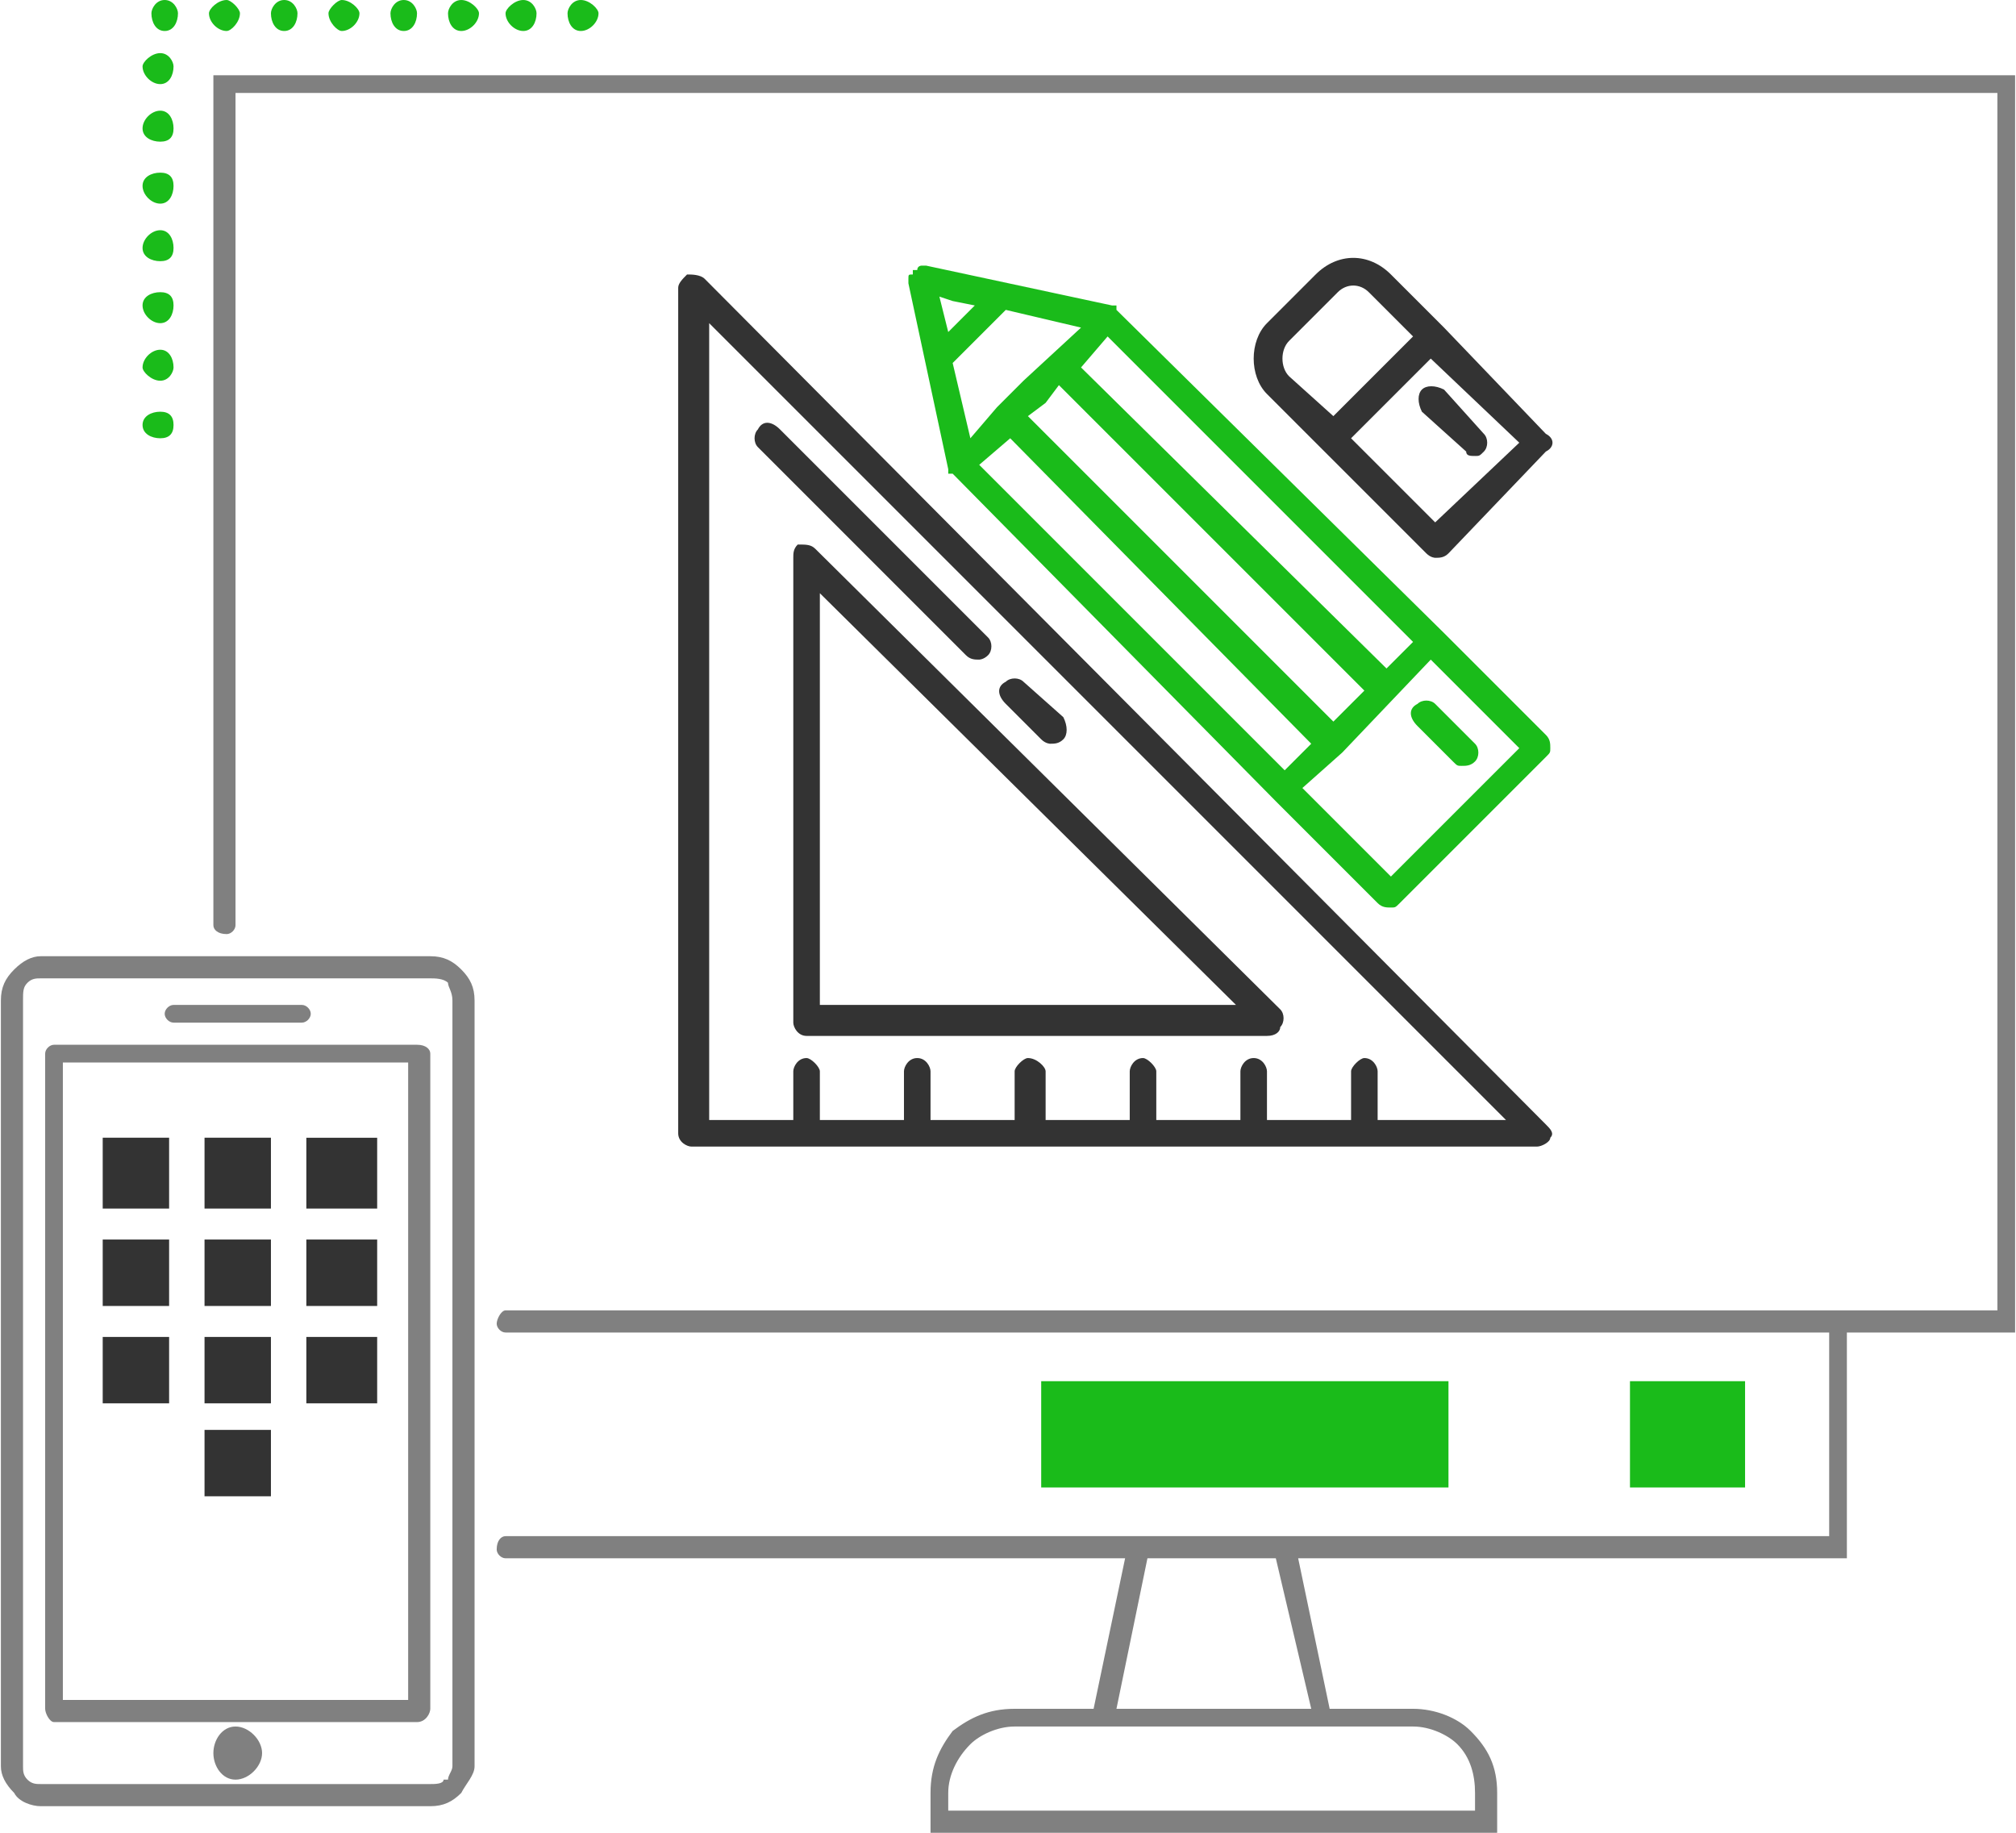
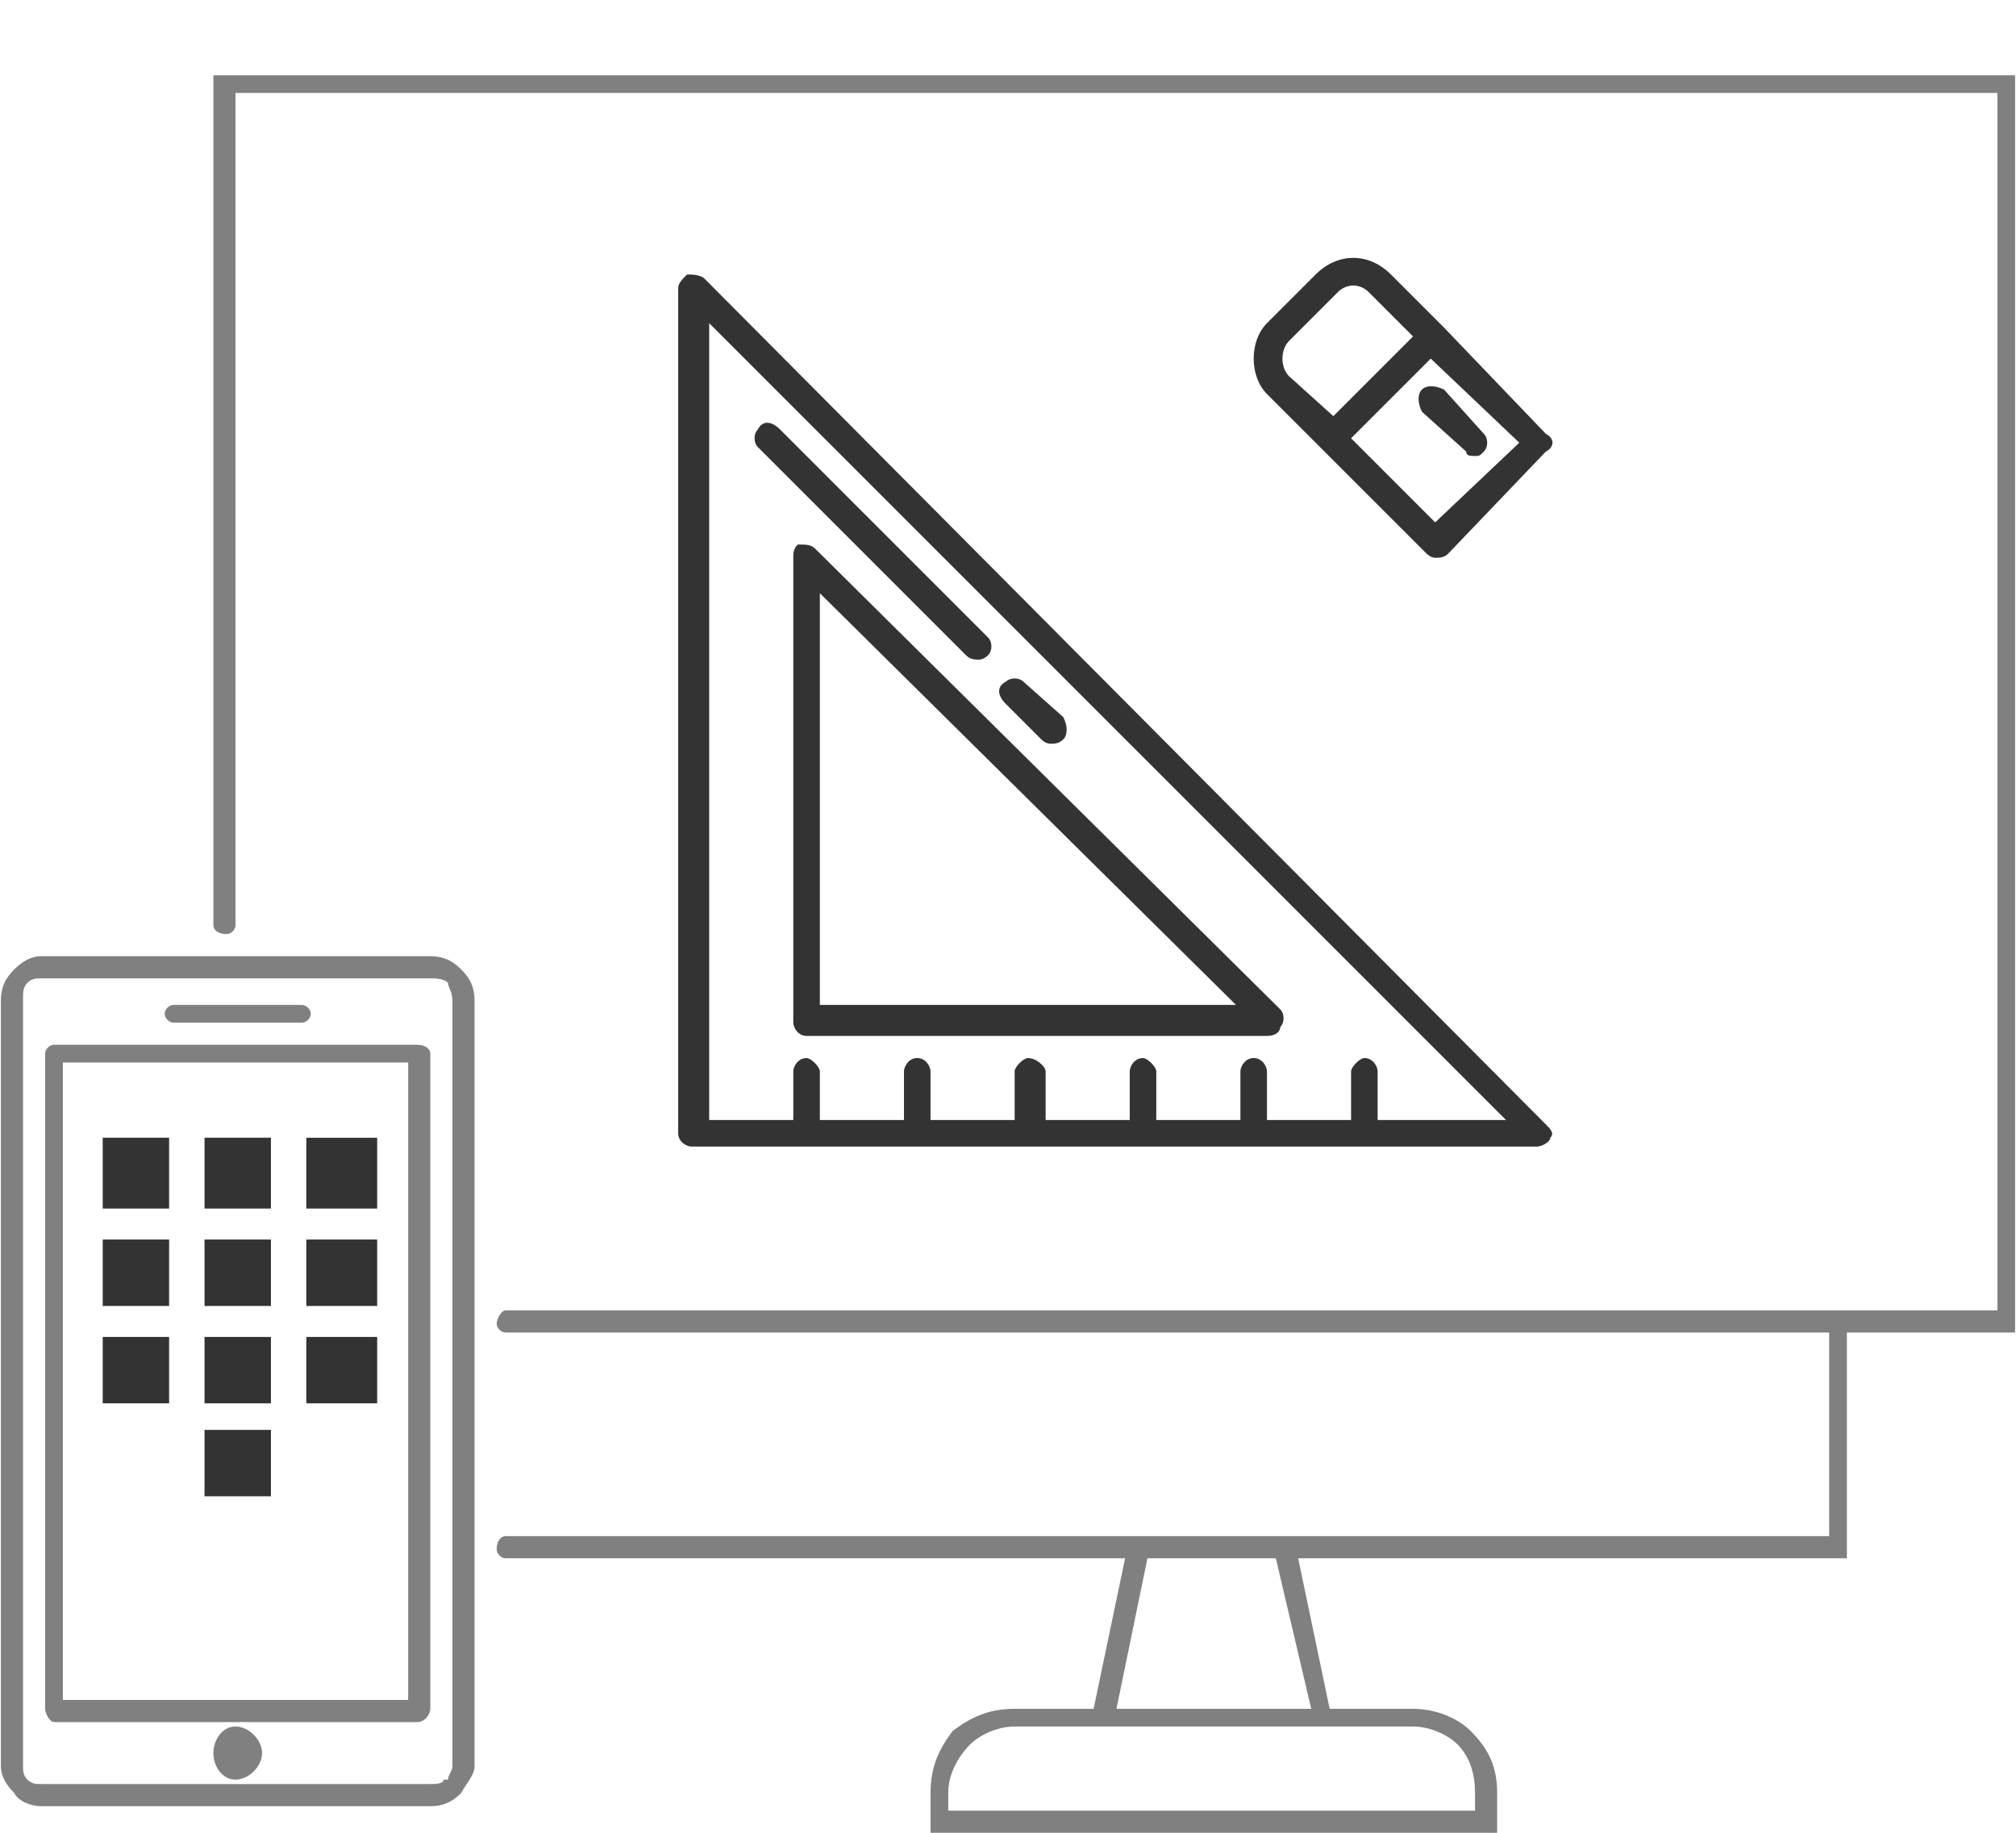
<svg xmlns="http://www.w3.org/2000/svg" xml:space="preserve" width="9.833mm" height="8.939mm" version="1.1" style="shape-rendering:geometricPrecision; text-rendering:geometricPrecision; image-rendering:optimizeQuality; fill-rule:evenodd; clip-rule:evenodd" viewBox="0 0 455 414">
  <defs>
    <style type="text/css">
   
    .fil1 {fill:#333333}
    .fil2 {fill:#1ABB1A;fill-rule:nonzero}
    .fil0 {fill:gray;fill-rule:nonzero}
   
  </style>
  </defs>
  <g id="Слой_x0020_1">
    <path class="fil0" d="M229 386l90 0c5,0 10,2 13,5 4,4 6,8 6,14l0 9 -128 0 0 -9c0,-6 2,-10 5,-14 4,-3 8,-5 14,-5zm90 4l-90 0c-4,0 -8,2 -10,4 -3,3 -5,7 -5,11l0 4 119 0 0 -4c0,-4 -1,-8 -4,-11 -2,-2 -6,-4 -10,-4zm-67 -4l44 0 -8 -34 -29 0 -7 34zm47 4l-53 0 9 -43 37 0 9 43 -2 0zm-185 -89c-1,0 -2,-1 -2,-2 0,-1 1,-3 2,-3l337 0 0 -275 -398 0 0 188c0,1 -1,2 -2,2 -2,0 -3,-1 -3,-2l0 -192 407 0 0 284 -341 0zm0 0c-1,0 -2,-1 -2,-2 0,-1 1,-2 2,-2l303 0 0 55 -303 0c-1,0 -2,-1 -2,-2 0,-2 1,-3 2,-3l299 0 0 -46 -299 0zm-61 89c3,0 6,3 6,6 0,3 -3,6 -6,6 -3,0 -5,-3 -5,-6 0,-3 2,-6 5,-6zm-44 -174l88 0c3,0 5,1 7,3l0 0c2,2 3,4 3,7l0 173c0,2 -2,4 -3,6l0 0c-2,2 -4,3 -7,3l-88 0c-2,0 -5,-1 -6,-3l0 0c-2,-2 -3,-4 -3,-6l0 -173c0,-3 1,-5 3,-7l0 0c2,-2 4,-3 6,-3zm88 5l-88 0c-1,0 -2,0 -3,1l0 0c-1,1 -1,2 -1,4l0 173c0,1 0,2 1,3l0 0c1,1 2,1 3,1l88 0c1,0 3,0 3,-1l1 0c0,-1 1,-2 1,-3l0 -173c0,-2 -1,-3 -1,-4l0 0c-1,-1 -3,-1 -4,-1zm-85 15l82 0c2,0 3,1 3,2l0 148c0,1 -1,3 -3,3l-82 0c-1,0 -2,-2 -2,-3l0 -148c0,-1 1,-2 2,-2zm80 4l-78 0 0 144 78 0 0 -144zm-53 -13l29 0c1,0 2,1 2,2l0 0c0,1 -1,2 -2,2l-29 0c-1,0 -2,-1 -2,-2l0 0c0,-1 1,-2 2,-2z" />
    <path class="fil1" d="M46 257l15 0 0 16 -15 0 0 -16zm0 23l15 0 0 15 -15 0 0 -15zm0 22l15 0 0 15 -15 0 0 -15zm0 21l15 0 0 15 -15 0 0 -15zm-23 -66l15 0 0 16 -15 0 0 -16zm0 23l15 0 0 15 -15 0 0 -15zm0 22l15 0 0 15 -15 0 0 -15zm46 -45l16 0 0 16 -16 0 0 -16zm0 23l16 0 0 15 -16 0 0 -15zm0 22l16 0 0 15 -16 0 0 -15zm280 -48l-190 -191c-1,-1 -3,-1 -4,-1 -1,1 -2,2 -2,3l0 191c0,2 2,3 3,3l26 0 25 0 25 0 26 0 25 0 25 0 39 0c1,0 3,-1 3,-2 1,-1 0,-2 -1,-3zm-38 -1l0 0 0 -11c0,-1 -1,-3 -3,-3 -1,0 -3,2 -3,3l0 11 -19 0 0 -11c0,-1 -1,-3 -3,-3 -2,0 -3,2 -3,3l0 11 -19 0 0 -11c0,-1 -2,-3 -3,-3 -2,0 -3,2 -3,3l0 11 -19 0 0 -11c0,-1 -2,-3 -4,-3 -1,0 -3,2 -3,3l0 11 -19 0 0 -11c0,-1 -1,-3 -3,-3 -2,0 -3,2 -3,3l0 11 -19 0 0 -11c0,-1 -2,-3 -3,-3 -2,0 -3,2 -3,3l0 11 -19 0 0 -180 180 180 -29 0 0 0zm-22 -25l-105 -104c-1,-1 -2,-1 -4,-1 -1,1 -1,2 -1,3l0 105c0,1 1,3 3,3l104 0c2,0 3,-1 3,-2 1,-1 1,-3 0,-4zm-104 -1l0 -93 94 93 -94 0zm38 -83l-47 -47c-2,-2 -4,-2 -5,0 -1,1 -1,3 0,4l47 47c1,1 2,1 3,1 0,0 1,0 2,-1 1,-1 1,-3 0,-4zm17 18l-9 -8c-1,-1 -3,-1 -4,0 -2,1 -2,3 0,5l8 8c1,1 2,1 2,1 1,0 2,0 3,-1 1,-1 1,-3 0,-5zm109 -64l-23 -24 -12 -12c-5,-5 -12,-5 -17,0l-11 11c-4,4 -4,12 0,16l12 12 24 24c1,1 2,1 2,1 1,0 2,0 3,-1l22 -23c2,-1 2,-3 0,-4zm-58 -13c-2,-2 -2,-6 0,-8l11 -11c2,-2 5,-2 7,0l10 10 -18 18 -10 -9zm33 33l-19 -19 18 -18 20 19 -19 18zm11 -20l-9 -10c-2,-1 -4,-1 -5,0 -1,1 -1,3 0,5l10 9c0,1 1,1 2,1 1,0 1,0 2,-1 1,-1 1,-3 0,-4z" />
-     <path class="fil2" d="M32 96c0,-2 2,-3 4,-3 2,0 3,1 3,3 0,2 -1,3 -3,3 -2,0 -4,-1 -4,-3zm0 -13l0 0c0,-2 2,-4 4,-4 2,0 3,2 3,4 0,1 -1,3 -3,3 -2,0 -4,-2 -4,-3zm0 -14l0 0c0,-2 2,-3 4,-3 2,0 3,1 3,3 0,2 -1,4 -3,4 -2,0 -4,-2 -4,-4zm0 -13l0 0c0,-2 2,-4 4,-4 2,0 3,2 3,4 0,2 -1,3 -3,3 -2,0 -4,-1 -4,-3zm0 -14l0 0c0,-2 2,-3 4,-3 2,0 3,1 3,3 0,2 -1,4 -3,4 -2,0 -4,-2 -4,-4zm0 -13l0 0c0,-2 2,-4 4,-4 2,0 3,2 3,4 0,2 -1,3 -3,3 -2,0 -4,-1 -4,-3zm0 -14l0 0c0,-1 2,-3 4,-3 2,0 3,2 3,3 0,2 -1,4 -3,4 -2,0 -4,-2 -4,-4zm96 -12l0 0c0,-1 1,-3 3,-3 2,0 4,2 4,3 0,2 -2,4 -4,4 -2,0 -3,-2 -3,-4zm-14 0l0 0c0,-1 2,-3 4,-3 2,0 3,2 3,3 0,2 -1,4 -3,4 -2,0 -4,-2 -4,-4zm-13 0l0 0c0,-1 1,-3 3,-3 2,0 4,2 4,3 0,2 -2,4 -4,4 -2,0 -3,-2 -3,-4zm-13 0l0 0c0,-1 1,-3 3,-3 2,0 3,2 3,3 0,2 -1,4 -3,4 -2,0 -3,-2 -3,-4zm-14 0l0 0c0,-1 2,-3 3,-3 2,0 4,2 4,3 0,2 -2,4 -4,4 -1,0 -3,-2 -3,-4zm-13 0l0 0c0,-1 1,-3 3,-3 2,0 3,2 3,3 0,2 -1,4 -3,4 -2,0 -3,-2 -3,-4zm-14 0l0 0c0,-1 2,-3 4,-3 1,0 3,2 3,3 0,2 -2,4 -3,4 -2,0 -4,-2 -4,-4zm-13 0l0 0c0,-1 1,-3 3,-3 2,0 3,2 3,3 0,2 -1,4 -3,4 -2,0 -3,-2 -3,-4zm315 163l-23 -23 -74 -73c0,0 0,0 0,0l0 0c0,0 0,0 0,0 0,-1 0,-1 0,-1 0,0 0,0 0,0 0,0 0,0 0,0 0,0 0,0 0,0 0,0 0,0 0,0 0,0 0,0 0,0 0,0 -1,0 -1,0 0,0 0,0 0,0 0,0 0,0 0,0 0,0 0,0 0,0 0,0 0,0 0,0l0 0c0,0 0,0 0,0l-42 -9c0,0 0,0 0,0 0,0 0,0 0,0 0,0 0,0 0,0 0,0 -1,0 -1,0 0,0 0,0 0,0 0,0 0,0 0,0 0,0 0,0 0,0 0,0 0,0 0,0 0,0 0,0 0,0 0,0 0,0 0,0 0,0 -1,0 -1,1 0,0 0,0 0,0 0,0 0,0 0,0 0,0 0,0 0,0 0,0 0,0 0,0 0,0 0,0 0,0 0,0 0,0 0,0 0,0 0,0 0,0 0,0 -1,0 -1,0 0,0 0,0 0,0 0,0 0,0 0,0 0,0 0,0 0,0 0,0 0,0 0,0 0,0 0,0 0,0 0,0 0,0 0,0 0,0 0,0 0,0 0,0 0,1 0,1 0,0 0,0 0,0 0,0 0,0 0,0 0,0 0,0 0,0 0,0 0,0 0,0 0,0 0,0 0,0 0,0 0,0 0,0 0,0 0,0 0,0 0,0 0,0 0,0 0,0 0,0 0,0 -1,0 -1,0 -1,1 0,0 0,0 0,0 0,0 0,0 0,0 0,0 0,0 0,0 0,0 0,0 0,0 0,0 0,0 0,0 0,0 0,0 0,0 0,0 0,0 0,0 0,0 0,1 0,1 0,0 0,0 0,0 0,0 0,0 0,0 0,0 0,0 0,0l9 42c0,0 0,0 0,0l0 0c0,0 0,0 0,0 0,0 0,0 0,0 0,0 0,0 0,0 0,0 0,0 0,0 0,1 0,1 0,1 0,0 0,0 0,0 0,0 0,0 0,0 0,0 0,0 0,0 0,0 0,0 0,0 0,0 0,0 0,0 0,0 0,0 1,0 0,0 0,0 0,0l73 74 23 23c1,1 2,1 3,1 1,0 1,0 2,-1l33 -33c1,-1 1,-1 1,-2 0,-1 0,-2 -1,-3zm-99 -90l69 69 -6 6 -69 -68 6 -7zm58 80l-7 7 -69 -69 4 -3c0,0 0,0 0,0l3 -4 69 69zm-94 -81l-2 -8 3 1 5 1 -6 6zm1 7l12 -12 17 4 -13 12c0,0 0,0 0,0l-6 6c0,0 0,0 0,0l-6 7 -4 -17zm6 23l7 -6 68 69 -6 6 -69 -69zm93 93l-20 -20 9 -8 20 -21 20 20 -29 29zm19 -30l-9 -9c-1,-1 -3,-1 -4,0 -2,1 -2,3 0,5l8 8c1,1 1,1 2,1 1,0 2,0 3,-1 1,-1 1,-3 0,-4zm-98 144l92 0 0 24 -92 0 0 -24zm133 0l26 0 0 24 -26 0 0 -24z" />
  </g>
</svg>